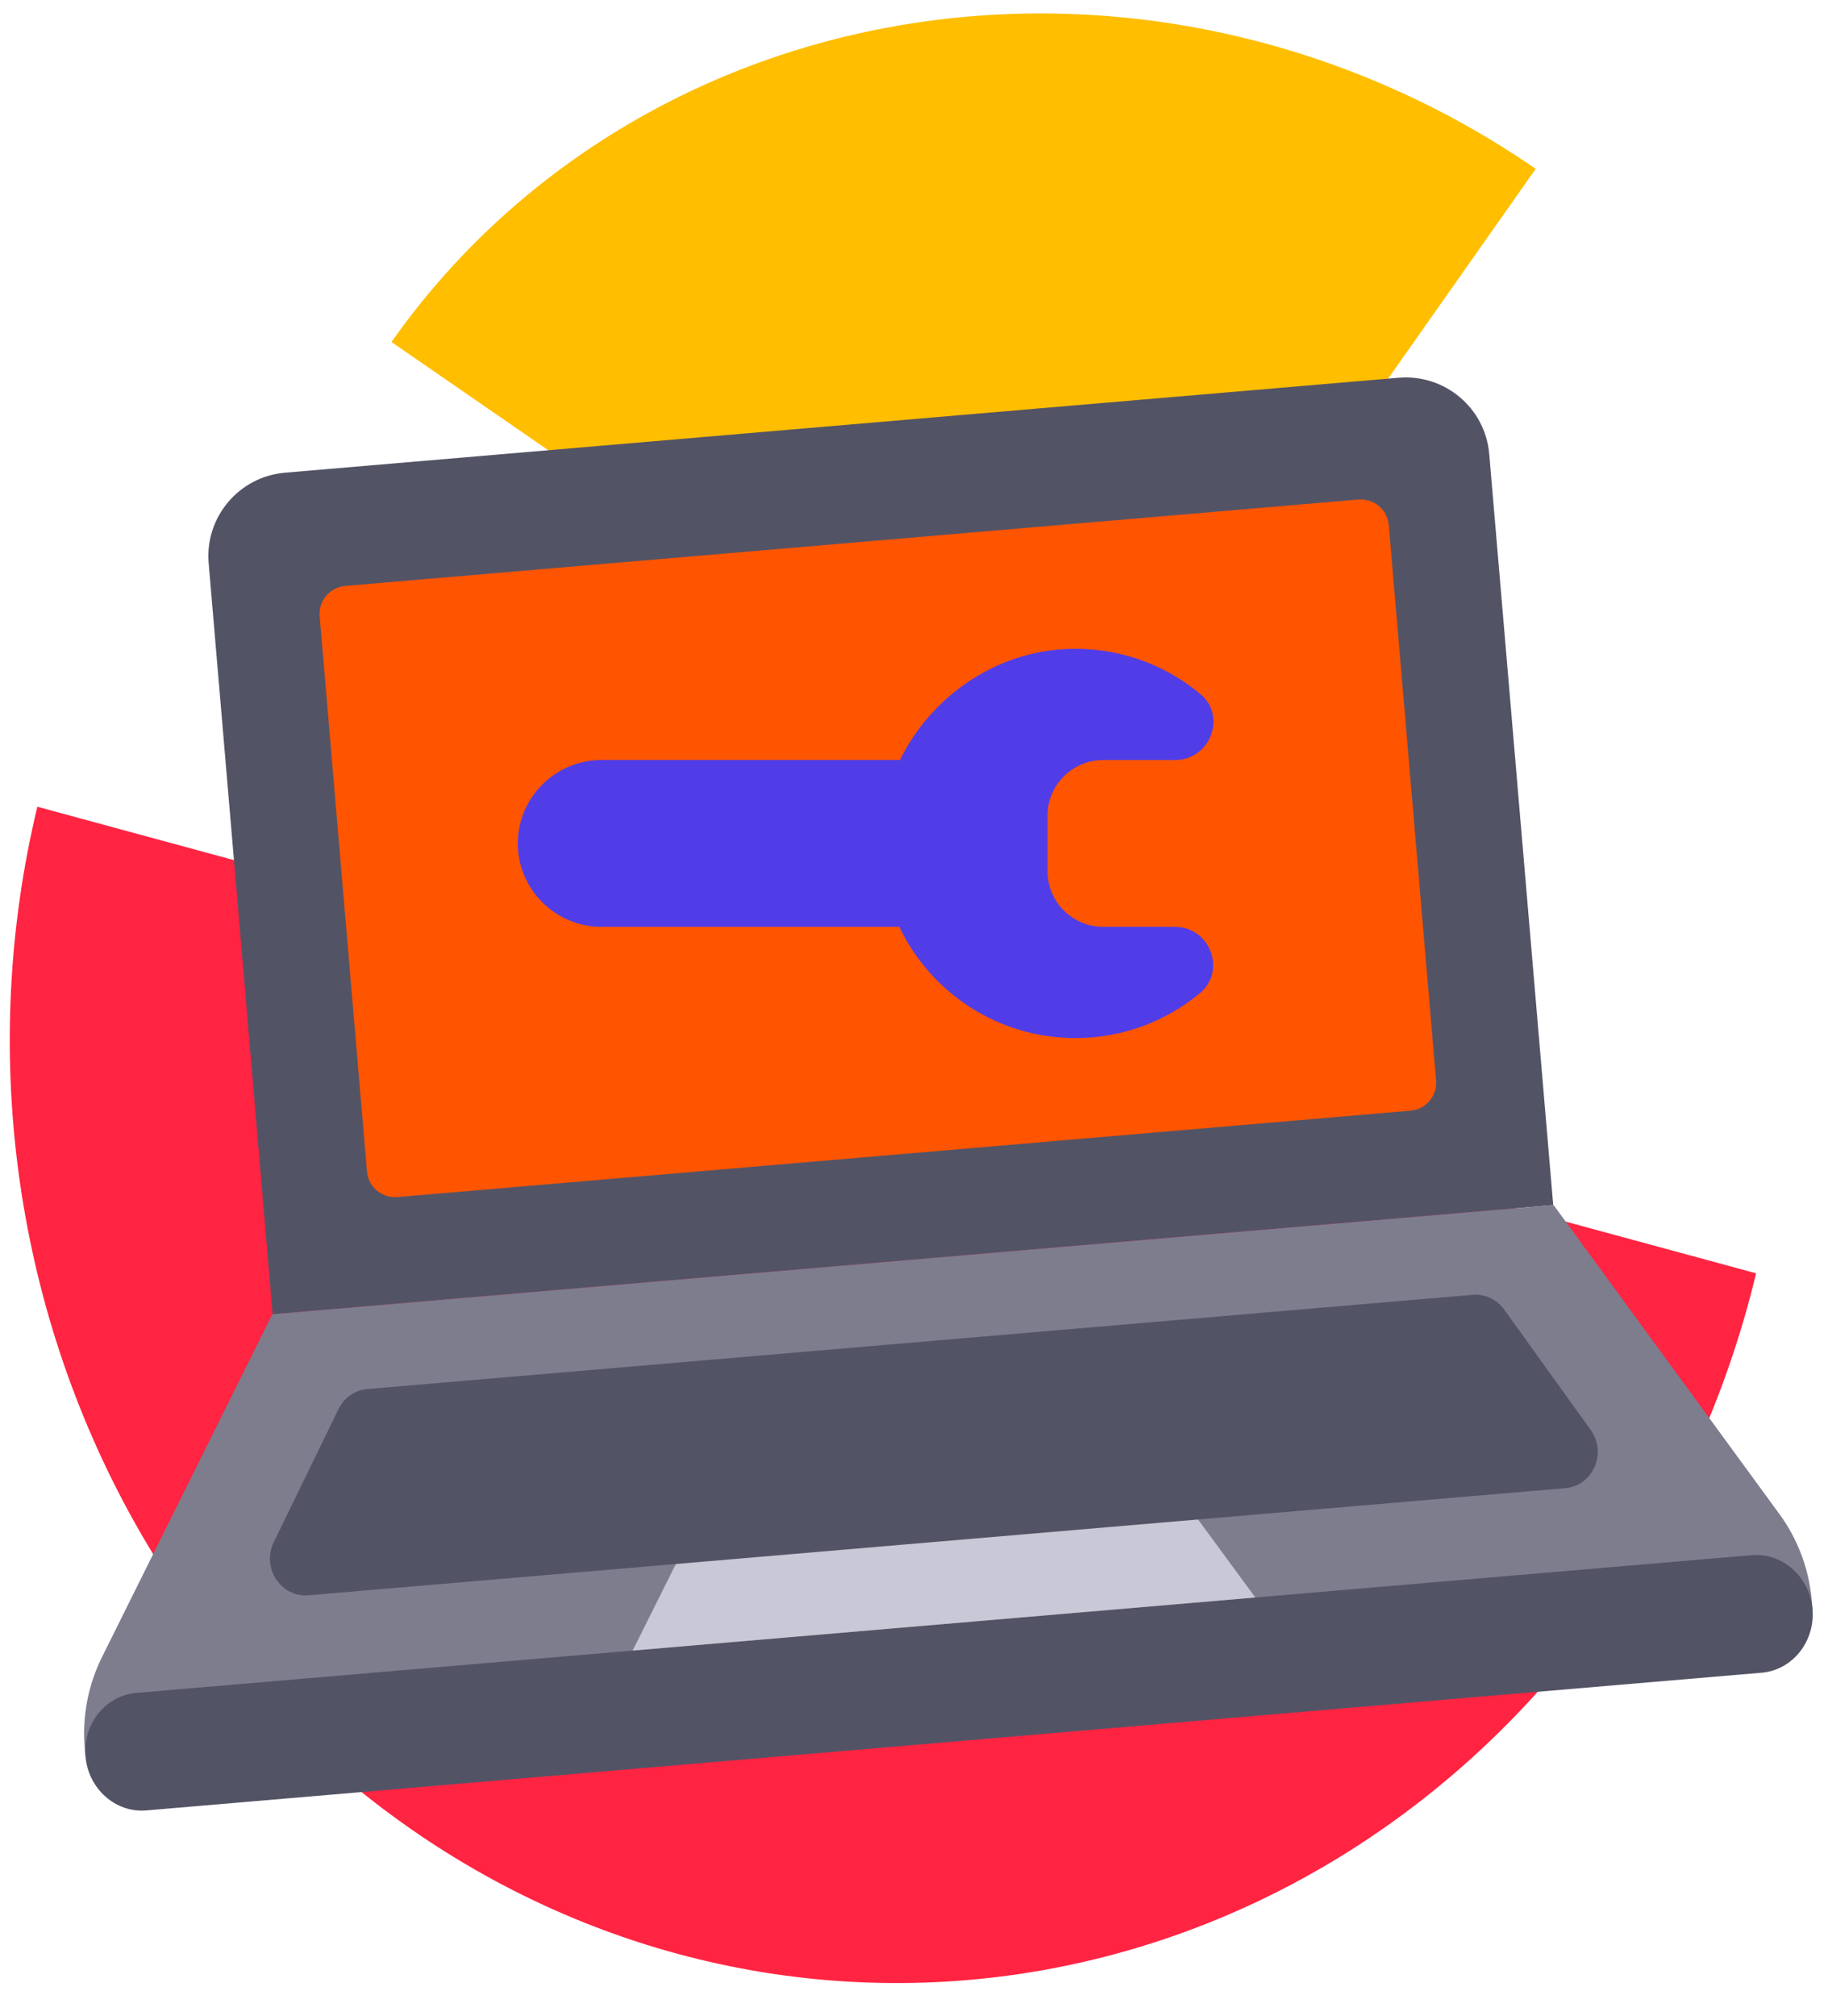
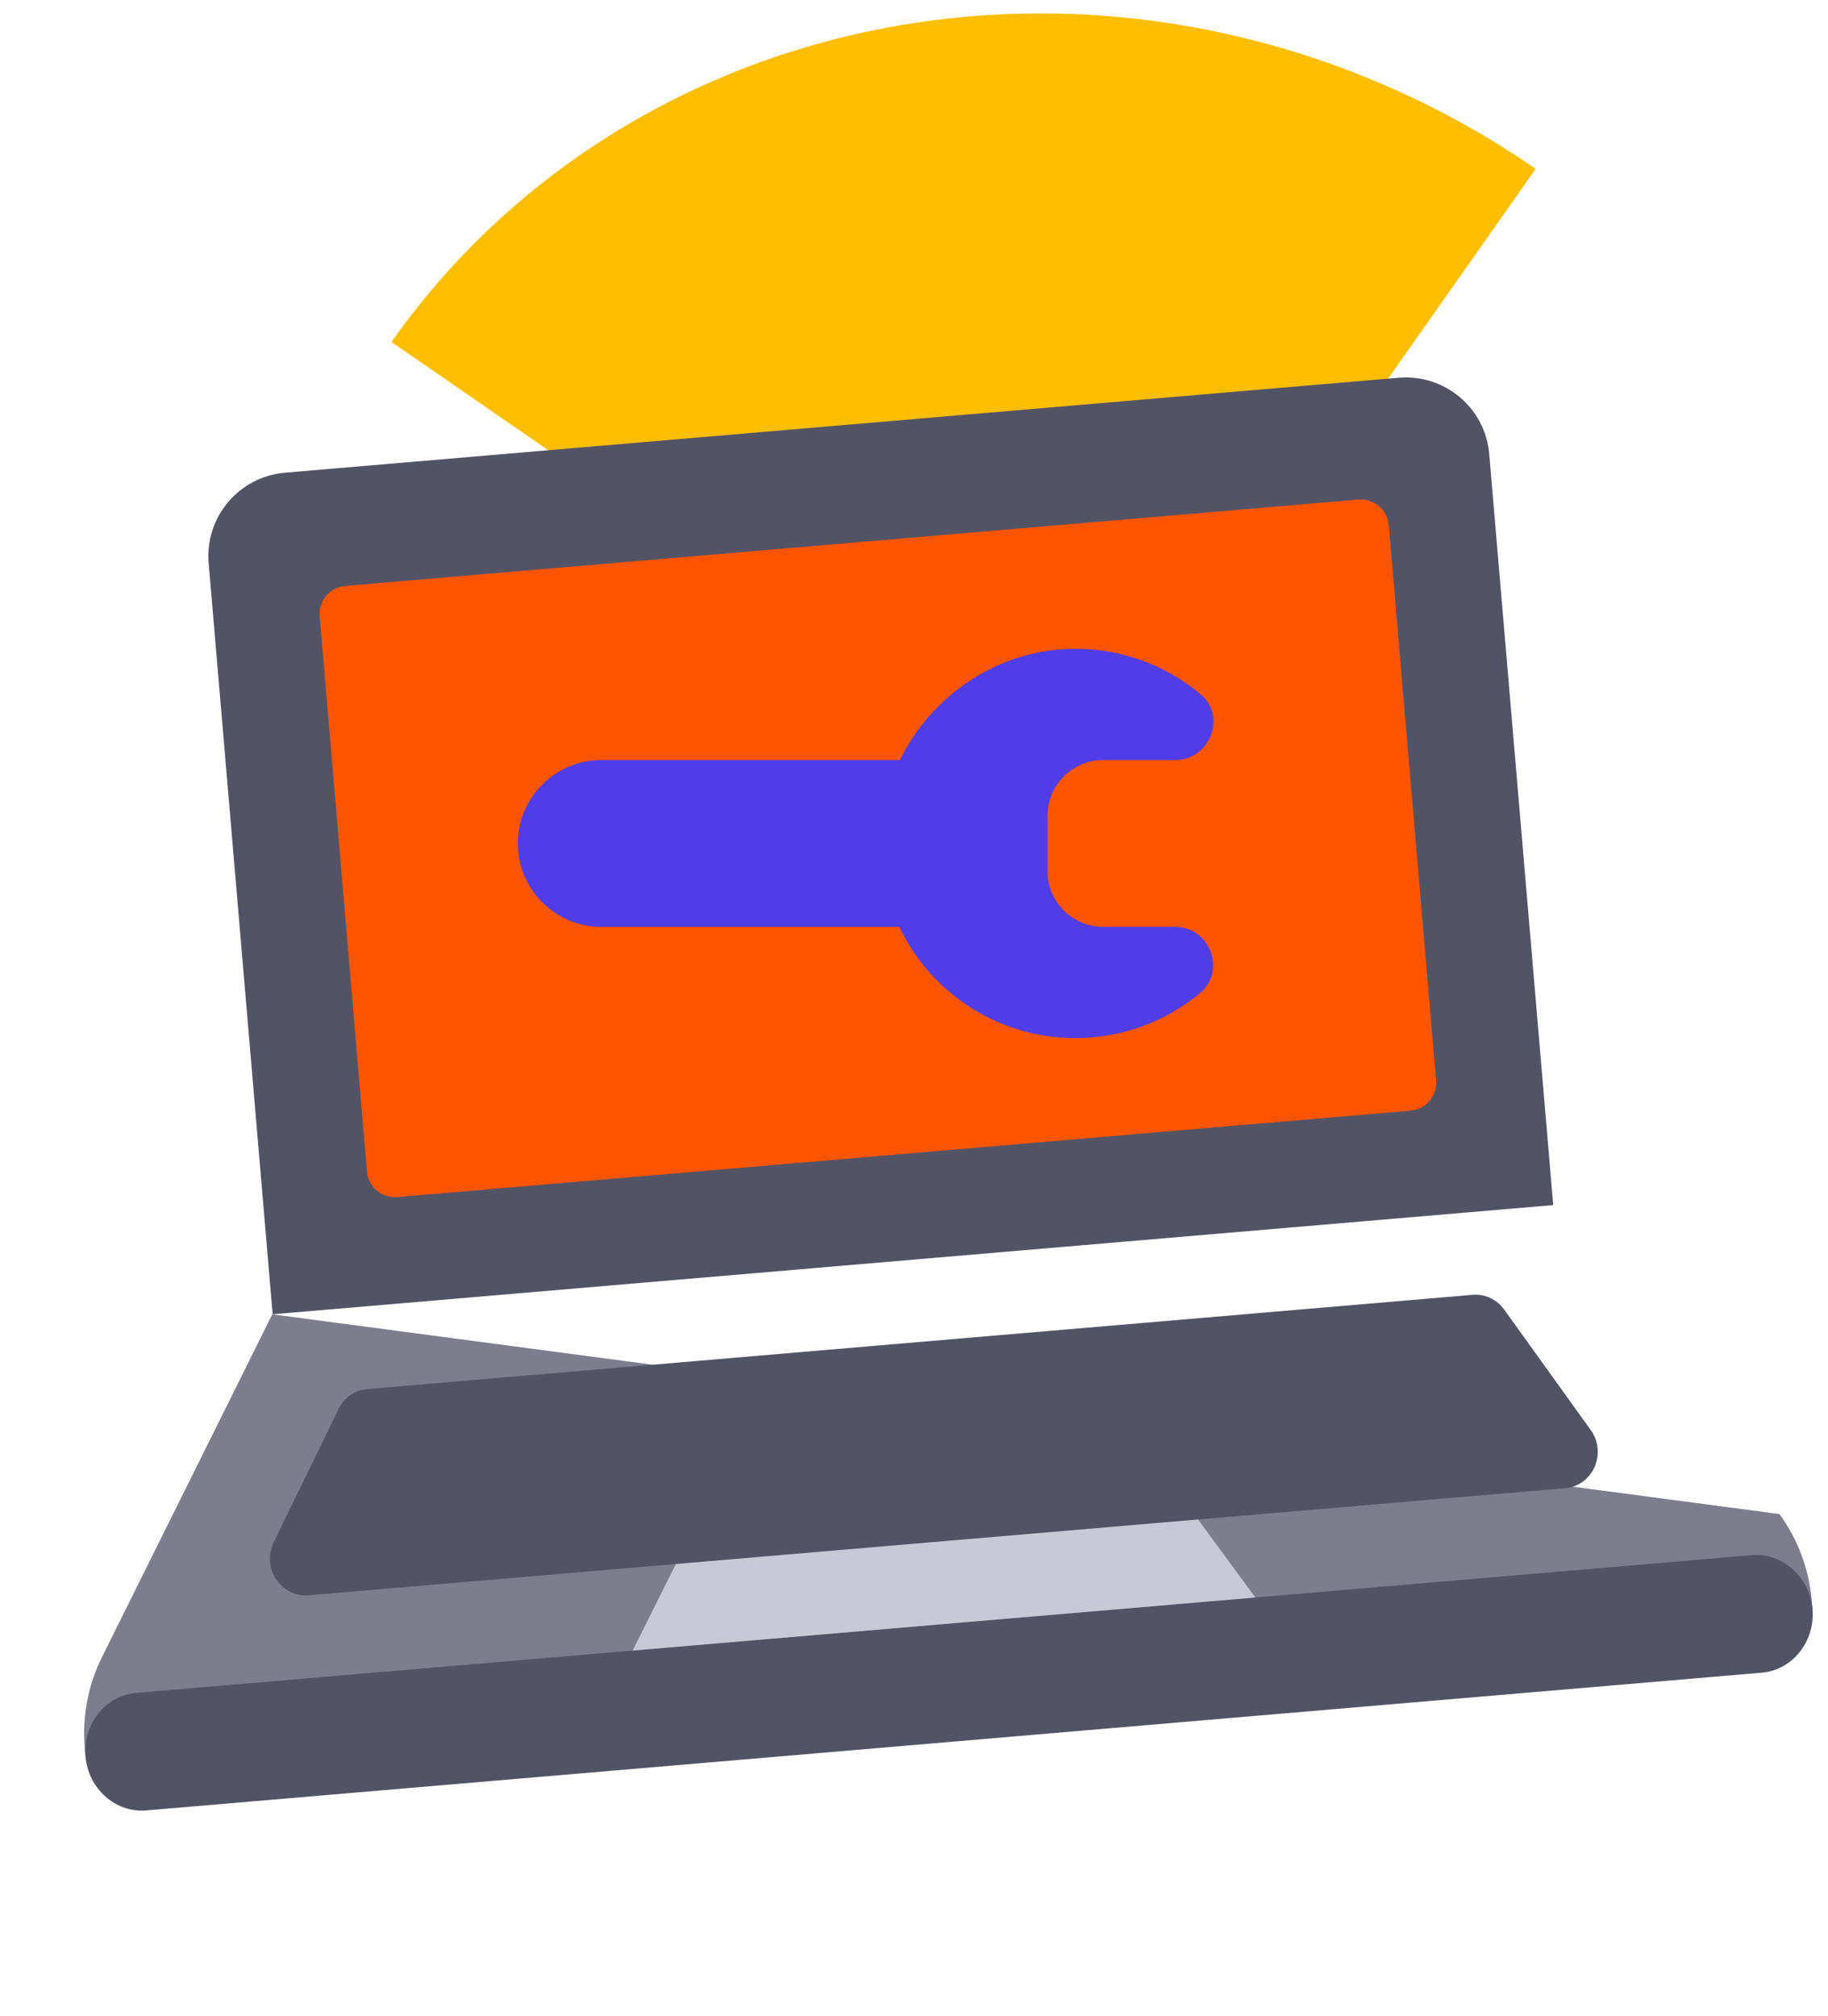
<svg xmlns="http://www.w3.org/2000/svg" width="127" height="140" viewBox="0 0 127 140" fill="none">
-   <path d="M2.594 56.026C0.592 64.359 0.154 73.029 1.305 81.542C2.456 90.055 5.174 98.244 9.302 105.64C13.431 113.037 18.89 119.497 25.368 124.652C31.845 129.806 39.215 133.554 47.056 135.682C54.896 137.809 63.054 138.275 71.064 137.052C79.074 135.828 86.779 132.94 93.738 128.552C100.698 124.164 106.776 118.362 111.626 111.478C116.476 104.593 120.003 96.761 122.005 88.428L62.299 72.227L2.594 56.026Z" fill="#FF2442" />
  <path d="M106.692 11.727C94.01 2.978 78.51 -0.67 63.602 1.585C48.693 3.841 35.598 11.814 27.197 23.752L75.015 56.737L106.692 11.727Z" fill="#FFBE00" />
  <path d="M107.91 83.69L18.942 91.272L14.497 39.115C14.224 35.915 16.6 33.099 19.805 32.826L97.169 26.233C100.374 25.96 103.192 28.332 103.465 31.533L107.91 83.69Z" fill="#535366" />
  <path d="M97.983 77.135L27.616 83.132C26.537 83.224 25.587 82.435 25.497 81.37L22.208 42.785C22.118 41.72 22.92 40.781 23.999 40.689L94.365 34.692C95.444 34.6 96.394 35.39 96.484 36.455L99.773 75.04C99.864 76.105 99.062 77.044 97.983 77.135Z" fill="#FF5400" />
-   <path d="M18.916 91.274L7.086 115.08C6.117 117.028 5.703 119.212 5.888 121.386L5.939 121.978L125.923 111.752L125.873 111.161C125.688 108.986 124.91 106.904 123.625 105.147L107.937 83.688L18.916 91.274Z" fill="#7D7D8E" />
+   <path d="M18.916 91.274L7.086 115.08C6.117 117.028 5.703 119.212 5.888 121.386L5.939 121.978L125.923 111.752L125.873 111.161C125.688 108.986 124.91 106.904 123.625 105.147L18.916 91.274Z" fill="#7D7D8E" />
  <path d="M122.4 116.163L10.157 125.729C8.028 125.91 6.13 124.222 5.939 121.978C5.747 119.733 7.333 117.748 9.461 117.567L121.705 108.001C123.834 107.819 125.732 109.508 125.923 111.752C126.114 113.997 124.529 115.982 122.4 116.163Z" fill="#535366" />
  <path d="M81.632 64.367H76.654C74.513 64.367 72.779 62.638 72.779 60.505V56.643C72.779 54.509 74.513 52.781 76.654 52.781H81.646C84.055 52.781 85.251 49.753 83.406 48.21C80.939 46.144 77.721 44.941 74.217 45.067C69.124 45.25 64.671 48.401 62.524 52.781H41.785C38.589 52.781 35.974 55.388 35.974 58.574C35.974 61.76 38.589 64.367 41.785 64.367H62.48C64.657 68.93 69.31 72.091 74.716 72.091C78.004 72.091 81.014 70.92 83.358 68.978C85.229 67.425 84.067 64.367 81.632 64.367Z" fill="#503DE8" />
  <path d="M87.213 110.94L43.953 114.627L51.245 100.029L77.555 97.787L87.213 110.94Z" fill="#C8C8D6" />
  <path d="M108.75 103.348L21.44 110.789C19.518 110.953 18.154 108.879 19.017 107.104L23.524 97.849C23.908 97.061 24.661 96.538 25.515 96.465L102.309 89.921C103.162 89.848 103.993 90.236 104.505 90.947L110.513 99.306C111.666 100.909 110.675 103.184 108.75 103.348Z" fill="#535366" />
</svg>